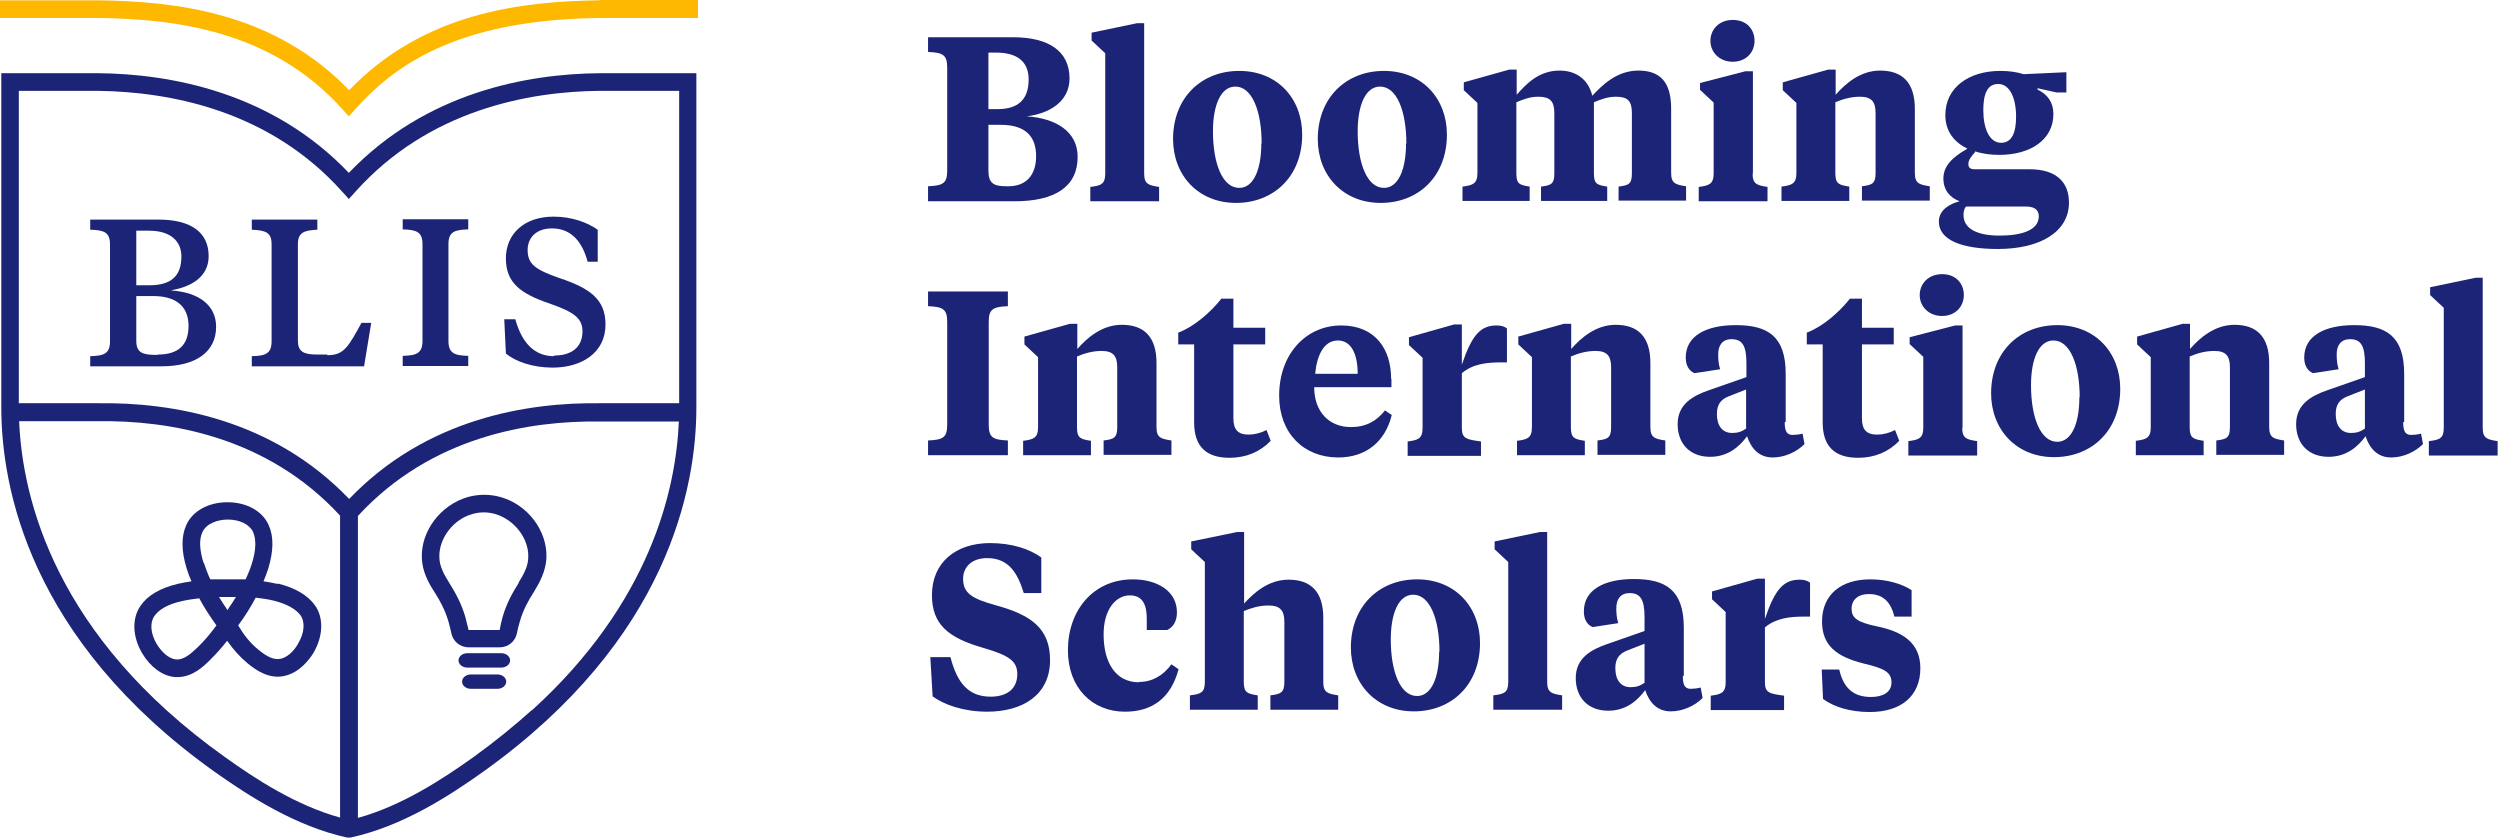
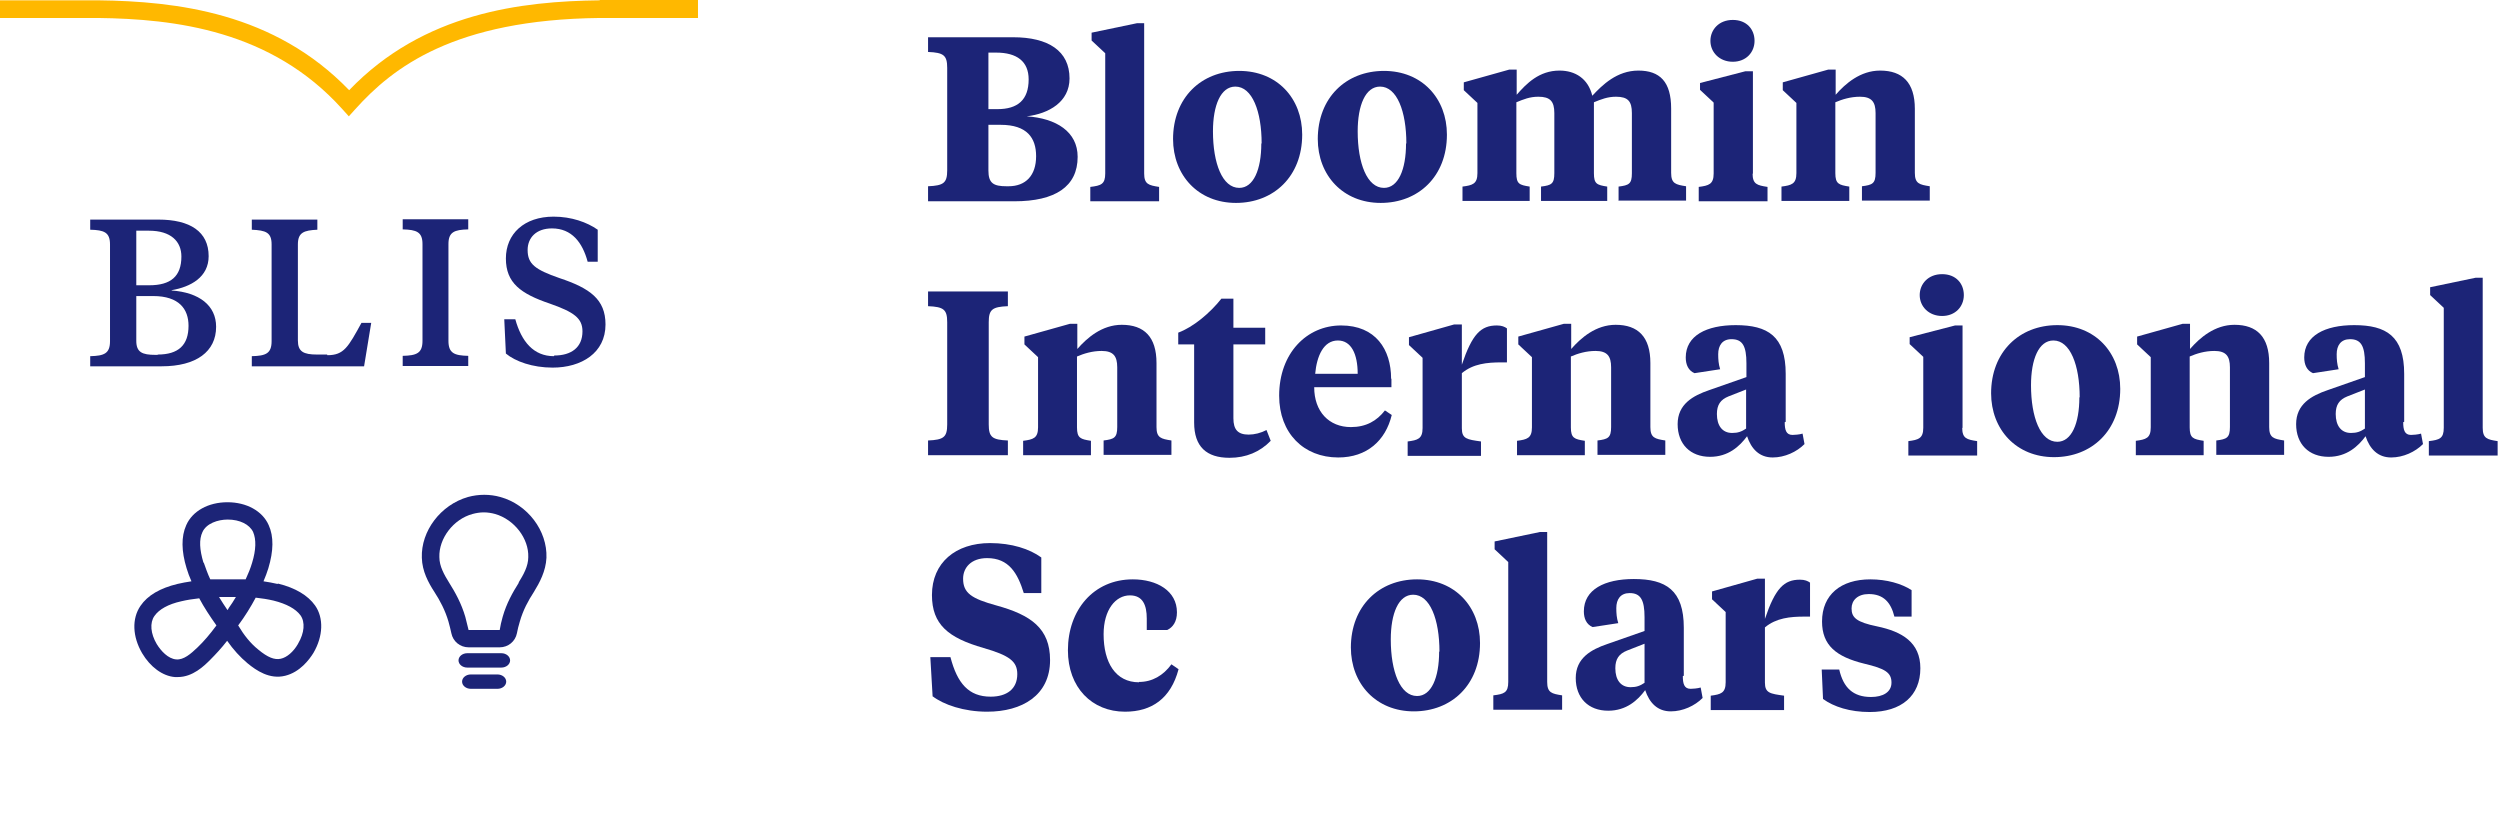
<svg xmlns="http://www.w3.org/2000/svg" width="400" height="134" viewBox="0 0 400 134" fill="none">
  <path d="M27.465 46.427C30.529 45.904 33.384 44.336 33.384 40.989C33.384 37.068 30.425 35.134 25.337 35.134H14.434V36.755C16.666 36.807 17.601 37.173 17.601 39.107V54.583C17.601 56.57 16.666 56.936 14.434 56.988V58.609H25.856C31.411 58.609 34.578 56.256 34.578 52.282C34.578 48.884 31.878 46.793 27.465 46.479V46.427ZM21.806 36.911H23.831C27.361 36.911 29.023 38.637 29.023 41.042C29.023 44.231 27.309 45.643 23.883 45.643H21.806V36.911ZM25.233 56.779H24.869C22.741 56.779 21.806 56.361 21.806 54.531V47.368H24.506C28.659 47.368 30.165 49.459 30.165 52.126C30.165 55.21 28.555 56.727 25.233 56.727V56.779Z" fill="#1C2477" />
  <path d="M52.334 56.727H50.725C48.544 56.727 47.662 56.256 47.662 54.478V39.107C47.662 37.173 48.648 36.859 50.777 36.755V35.134H40.289V36.755C42.522 36.859 43.456 37.173 43.456 39.107V54.583C43.456 56.57 42.522 56.936 40.289 56.988V58.609H58.253L59.395 51.655H57.838C55.709 55.524 55.034 56.831 52.386 56.831L52.334 56.727Z" fill="#1C2477" />
  <path d="M74.919 56.936C72.687 56.883 71.752 56.517 71.752 54.531V39.055C71.752 37.121 72.687 36.755 74.919 36.702V35.081H64.432V36.702C66.664 36.755 67.599 37.121 67.599 39.055V54.531C67.599 56.517 66.664 56.883 64.432 56.936V58.556H74.919V56.936Z" fill="#1C2477" />
  <path d="M88.626 56.988C85.355 56.988 83.434 54.635 82.448 51.08H80.682L80.942 56.57C82.448 57.824 85.199 58.818 88.418 58.818C93.039 58.818 96.881 56.465 96.881 51.916C96.881 47.891 94.389 46.113 89.508 44.492C85.615 43.133 84.42 42.244 84.42 39.996C84.42 38.062 85.77 36.545 88.314 36.545C91.481 36.545 93.195 38.794 94.025 41.878H95.635V36.755C93.922 35.552 91.43 34.663 88.574 34.663C83.849 34.663 80.942 37.434 80.942 41.355C80.942 45.277 83.33 47.002 87.951 48.57C91.845 49.93 93.195 50.923 93.195 53.014C93.195 55.576 91.43 56.883 88.678 56.883L88.626 56.988Z" fill="#1C2477" />
  <path d="M80.059 79.522C78.398 79.051 76.581 79.051 74.867 79.522C70.506 80.776 67.339 84.959 67.495 89.246C67.547 91.39 68.533 93.22 69.52 94.736C70.402 96.095 71.233 97.664 71.752 99.441C71.96 100.121 72.064 100.696 72.219 101.323C72.479 102.631 73.621 103.572 74.971 103.572H79.955C81.305 103.572 82.448 102.631 82.707 101.323C82.811 100.748 82.967 100.121 83.174 99.441C83.694 97.611 84.524 96.095 85.407 94.736C86.341 93.22 87.328 91.39 87.432 89.246C87.588 84.907 84.42 80.724 80.059 79.522ZM83.019 93.22C82.032 94.788 81.046 96.513 80.423 98.709C80.215 99.441 80.059 100.121 79.955 100.801H74.971C74.815 100.173 74.66 99.494 74.452 98.709C73.829 96.566 72.843 94.788 71.856 93.22C71.077 91.965 70.299 90.606 70.299 89.142C70.195 86.162 72.531 83.077 75.594 82.24C76.165 82.084 76.788 81.979 77.411 81.979C78.034 81.979 78.657 82.084 79.228 82.24C82.292 83.129 84.628 86.162 84.524 89.142C84.524 90.606 83.746 91.965 82.967 93.22H83.019Z" fill="#1C2477" />
  <path d="M80.215 104.513H74.763C73.985 104.513 73.362 105.036 73.362 105.663C73.362 106.29 73.985 106.813 74.763 106.813H80.215C80.994 106.813 81.617 106.29 81.617 105.663C81.617 105.036 80.994 104.513 80.215 104.513Z" fill="#1C2477" />
  <path d="M79.592 107.911H75.335C74.556 107.911 73.933 108.434 73.933 109.061C73.933 109.689 74.556 110.211 75.335 110.211H79.592C80.371 110.211 80.994 109.689 80.994 109.061C80.994 108.434 80.371 107.911 79.592 107.911Z" fill="#1C2477" />
-   <path d="M95.947 11.711C84.369 11.816 68.17 14.744 55.813 27.657C43.508 14.744 27.258 11.816 15.68 11.711H0.208V65.196C0.208 77.849 4.621 102.265 34.267 123.439C39.874 127.412 47.35 132.222 55.502 134H55.813H56.125C64.328 132.222 71.804 127.412 77.36 123.439C107.005 102.265 111.419 77.849 111.419 65.196V11.711H95.947ZM3.063 67.392H15.68C26.894 67.235 42.678 69.745 54.411 82.502V130.811C47.402 128.876 40.861 124.641 35.928 121.086C8.93 101.846 3.583 79.94 3.063 67.392ZM85.096 113.61C82.292 116.119 79.229 118.629 75.75 121.139C70.766 124.694 64.276 128.929 57.267 130.863V82.554C69.001 69.797 84.784 67.288 95.999 67.444H108.615C108.148 78.424 104.046 96.461 85.096 113.662V113.61ZM108.667 14.535V64.517H96.05C84.473 64.36 68.222 66.922 55.865 79.835C43.508 66.922 27.258 64.36 15.732 64.517H3.012V14.535H15.68C27.05 14.691 43.041 17.567 54.775 30.69L55.813 31.84L56.852 30.69C68.585 17.567 84.628 14.639 95.947 14.535H108.615H108.667Z" fill="#1C2477" />
  <path d="M95.947 0.052C83.486 0.209 67.806 1.987 55.865 14.43C43.872 1.987 28.192 0.209 15.732 0.052H0V2.876H15.68C27.933 3.032 43.404 4.81 54.775 17.462L55.813 18.613L56.851 17.462C62.822 10.822 72.635 3.137 95.947 2.876H111.678V0H95.947V0.052Z" fill="#FFB800" />
  <path d="M44.391 93.429C43.664 93.272 42.937 93.115 42.158 93.01C42.47 92.279 42.729 91.599 42.937 90.919C43.768 88.148 43.82 85.848 42.989 84.018C42.003 81.77 39.459 80.358 36.395 80.358C33.332 80.358 30.788 81.77 29.802 84.018C28.971 85.848 29.023 88.201 29.854 90.919C30.061 91.599 30.321 92.331 30.632 93.01C29.854 93.115 29.127 93.272 28.4 93.429C25.596 94.109 23.623 95.259 22.481 96.932C21.079 98.971 21.183 101.846 22.741 104.513C24.039 106.709 26.012 108.172 27.984 108.329C28.14 108.329 28.296 108.329 28.452 108.329C30.84 108.329 32.657 106.552 33.644 105.558C34.526 104.67 35.409 103.728 36.343 102.526C37.33 103.938 38.42 105.14 39.614 106.133C41.016 107.284 43.145 108.748 45.637 108.12C47.973 107.545 49.479 105.558 50.154 104.46C51.711 101.794 51.815 98.866 50.413 96.879C49.271 95.259 47.246 94.056 44.495 93.376L44.391 93.429ZM32.553 90.03C31.93 87.939 31.826 86.318 32.398 85.116C33.021 83.757 34.838 83.129 36.447 83.129C38.368 83.129 39.926 83.913 40.497 85.116C41.016 86.318 40.964 87.991 40.341 90.03C40.082 90.919 39.718 91.808 39.303 92.697C38.732 92.697 38.109 92.697 37.538 92.697H35.565C34.89 92.697 34.267 92.697 33.644 92.697C33.228 91.808 32.917 90.919 32.605 90.03H32.553ZM36.551 97.402L36.395 97.611C35.928 96.932 35.461 96.2 35.045 95.52C35.201 95.52 35.305 95.52 35.461 95.52H37.434C37.434 95.52 37.641 95.52 37.745 95.52C37.382 96.147 36.966 96.775 36.551 97.35V97.402ZM31.619 103.572C30.528 104.617 29.386 105.611 28.192 105.506C26.894 105.401 25.752 104.147 25.077 103.049C24.09 101.376 23.935 99.65 24.713 98.552C25.44 97.507 26.894 96.67 29.023 96.2C29.905 95.991 30.892 95.834 31.878 95.729C32.657 97.193 33.592 98.605 34.63 100.069C33.592 101.48 32.605 102.63 31.619 103.572ZM47.662 103.049C46.935 104.304 45.897 105.192 44.91 105.401C43.924 105.611 42.833 105.192 41.328 103.938C40.082 102.944 39.043 101.637 38.109 100.069C39.199 98.605 40.133 97.089 40.912 95.625C41.899 95.729 42.885 95.886 43.768 96.095C45.845 96.618 47.298 97.402 48.077 98.448C48.856 99.546 48.7 101.271 47.714 102.944L47.662 103.049Z" fill="#1C2477" />
  <path d="M148.489 29.801C150.981 29.696 151.552 29.278 151.552 27.239V10.875C151.552 8.836 150.981 8.417 148.489 8.313V5.96H162.091C167.751 5.96 171.125 8.156 171.125 12.548C171.125 16.312 167.803 18.194 164.272 18.613C168.997 18.926 172.423 21.07 172.423 25.096C172.423 29.853 168.841 32.206 162.299 32.206H148.489V29.853V29.801ZM158.146 8.417V17.462H159.599C162.818 17.462 164.584 15.998 164.584 12.705C164.584 9.829 162.714 8.417 159.392 8.417H158.146ZM158.146 19.92V27.291C158.146 29.331 158.976 29.801 161.053 29.801H161.365C164.116 29.801 165.778 28.076 165.778 24.991C165.778 22.063 164.324 19.972 160.119 19.972H158.146V19.92Z" fill="#1C2477" />
  <path d="M183.067 27.762C183.067 29.487 183.794 29.644 185.455 29.906V32.206H174.448V29.906C176.162 29.696 176.836 29.487 176.836 27.762V8.522L174.656 6.483V5.228L181.925 3.712H183.067V27.762Z" fill="#1C2477" />
  <path d="M187.688 22.272C187.688 15.632 192.205 11.345 198.279 11.345C204.354 11.345 208.351 15.737 208.351 21.54C208.351 28.233 203.782 32.467 197.76 32.467C191.737 32.467 187.688 28.076 187.688 22.22V22.272ZM201.861 22.952C201.861 17.828 200.356 13.855 197.656 13.855C195.32 13.855 194.074 16.835 194.074 21.017C194.074 26.141 195.579 30.062 198.279 30.062C200.563 30.062 201.81 27.135 201.81 22.952H201.861Z" fill="#1C2477" />
  <path d="M210.844 22.272C210.844 15.632 215.36 11.345 221.435 11.345C227.51 11.345 231.507 15.737 231.507 21.54C231.507 28.233 226.938 32.467 220.916 32.467C214.893 32.467 210.844 28.076 210.844 22.22V22.272ZM225.017 22.952C225.017 17.828 223.512 13.855 220.812 13.855C218.476 13.855 217.23 16.835 217.23 21.017C217.23 26.141 218.735 30.062 221.435 30.062C223.719 30.062 224.966 27.135 224.966 22.952H225.017Z" fill="#1C2477" />
  <path d="M258.972 32.154V29.853C260.634 29.644 261.101 29.435 261.101 27.71V18.09C261.101 16.208 260.478 15.476 258.557 15.476C257.207 15.476 256.169 15.894 255.027 16.364V27.71C255.027 29.435 255.494 29.592 257.155 29.853V32.154H246.564V29.853C248.225 29.644 248.693 29.435 248.693 27.71V18.09C248.693 16.208 248.018 15.476 246.148 15.476C244.747 15.476 243.76 15.894 242.618 16.364V27.71C242.618 29.435 243.085 29.592 244.747 29.853V32.154H233.999V29.853C235.609 29.644 236.388 29.435 236.388 27.71V16.469L234.207 14.43V13.175L241.476 11.136H242.67V15.162C244.227 13.384 246.252 11.293 249.523 11.293C252.015 11.293 254.092 12.548 254.767 15.319C256.377 13.593 258.713 11.293 262.14 11.293C265.566 11.293 267.383 13.071 267.383 17.358V27.657C267.383 29.383 268.11 29.54 269.772 29.801V32.101H259.024L258.972 32.154Z" fill="#1C2477" />
  <path d="M280.415 27.762C280.415 29.487 281.142 29.644 282.803 29.906V32.206H271.796V29.906C273.406 29.696 274.185 29.487 274.185 27.762V16.417L272.004 14.378V13.28L279.273 11.398H280.467V27.814L280.415 27.762ZM273.666 6.535C273.666 4.758 275.015 3.189 277.248 3.189C279.48 3.189 280.727 4.705 280.727 6.535C280.727 8.365 279.377 9.881 277.248 9.881C275.119 9.881 273.666 8.365 273.666 6.535Z" fill="#1C2477" />
  <path d="M300.092 18.09C300.092 16.312 299.469 15.476 297.6 15.476C296.095 15.476 294.745 15.894 293.654 16.364V27.71C293.654 29.435 294.226 29.592 295.887 29.853V32.154H285.036V29.853C286.645 29.644 287.424 29.435 287.424 27.71V16.469L285.244 14.43V13.175L292.512 11.136H293.706V15.162C295.264 13.384 297.652 11.293 300.819 11.293C304.402 11.293 306.375 13.227 306.375 17.41V27.657C306.375 29.383 307.102 29.54 308.763 29.801V32.101H297.912V29.801C299.573 29.592 300.092 29.383 300.092 27.657V18.038V18.09Z" fill="#1C2477" />
-   <path d="M316.032 24.311C315.305 25.148 314.941 25.618 314.941 26.246C314.941 26.821 315.253 27.082 315.928 27.082H324.754C328.959 27.082 331.036 29.121 331.036 32.415C331.036 37.068 326.467 39.839 319.666 39.839C313.799 39.839 310.217 38.375 310.217 35.447C310.217 33.565 312.034 32.572 313.539 32.206C312.034 31.631 310.943 30.481 310.943 28.546C310.943 26.612 312.293 25.2 314.785 23.788C312.761 22.795 311.255 21.122 311.255 18.403C311.255 14.012 314.993 11.345 320.081 11.345C321.587 11.345 322.781 11.554 323.767 11.868L330.621 11.554V14.796H329.063L326 14.116V14.325C327.61 15.11 328.544 16.364 328.544 18.247C328.544 22.377 324.858 24.782 319.874 24.782C318.576 24.782 317.226 24.625 315.98 24.207L316.032 24.311ZM314.578 33.042C314.266 33.356 314.162 33.879 314.162 34.402C314.162 36.65 316.447 37.696 319.925 37.696C323.404 37.696 326.208 36.859 326.208 34.611C326.208 33.461 325.377 33.042 324.079 33.042H314.63H314.578ZM322.573 18.665C322.573 15.737 321.587 13.437 319.718 13.437C317.953 13.437 317.33 15.057 317.33 17.619C317.33 20.495 318.264 22.847 320.185 22.847C321.898 22.847 322.573 21.227 322.573 18.665Z" fill="#1C2477" />
  <path d="M148.489 72.829V70.477C150.981 70.372 151.552 69.954 151.552 67.915V51.55C151.552 49.511 150.981 49.093 148.489 48.989V46.636H161.261V48.989C158.769 49.093 158.198 49.511 158.198 51.55V67.915C158.198 69.954 158.769 70.372 161.261 70.477V72.829H148.489Z" fill="#1C2477" />
  <path d="M178.757 58.766C178.757 56.988 178.134 56.151 176.265 56.151C174.76 56.151 173.41 56.57 172.319 57.04V68.385C172.319 70.111 172.891 70.268 174.552 70.529V72.829H163.701V70.529C165.31 70.32 166.089 70.111 166.089 68.385V57.145L163.909 55.106V53.851L171.177 51.812H172.371V55.838C173.929 54.06 176.317 51.969 179.484 51.969C183.067 51.969 185.04 53.903 185.04 58.086V68.333C185.04 70.058 185.767 70.215 187.428 70.477V72.777H176.577V70.477C178.238 70.268 178.757 70.058 178.757 68.333V58.713V58.766Z" fill="#1C2477" />
  <path d="M197.344 52.439H202.433V55.106H197.344V66.921C197.344 68.751 198.071 69.536 199.785 69.536C200.719 69.536 201.758 69.274 202.64 68.804L203.315 70.529C201.602 72.307 199.369 73.248 196.721 73.248C193.035 73.248 191.062 71.47 191.062 67.601V55.106H188.518V53.224C190.907 52.335 193.554 50.139 195.423 47.786H197.344V52.439Z" fill="#1C2477" />
  <path d="M222.629 60.595V61.955H210.272C210.272 65.876 212.661 68.333 216.139 68.333C218.579 68.333 220.293 67.34 221.591 65.667L222.681 66.399C221.695 70.477 218.735 73.195 214.114 73.195C208.611 73.195 204.665 69.326 204.665 63.314C204.665 56.517 209.078 52.073 214.582 52.073C220.085 52.073 222.577 55.89 222.577 60.595H222.629ZM210.376 59.811H217.23C217.23 56.622 216.191 54.478 214.062 54.478C211.778 54.478 210.688 56.936 210.428 59.811H210.376Z" fill="#1C2477" />
  <path d="M233.896 58.347C235.557 53.433 236.959 52.073 239.503 52.073C240.282 52.073 240.749 52.282 241.112 52.544V57.981H240.23C237.945 57.981 235.713 58.19 233.896 59.707V68.542C233.896 70.215 234.726 70.32 236.959 70.634V72.934H225.225V70.634C226.835 70.424 227.613 70.215 227.613 68.49V57.249L225.433 55.21V53.956L232.649 51.916H233.896V58.347Z" fill="#1C2477" />
  <path d="M257.778 58.766C257.778 56.988 257.155 56.151 255.286 56.151C253.781 56.151 252.431 56.57 251.34 57.04V68.385C251.34 70.111 251.911 70.268 253.573 70.529V72.829H242.722V70.529C244.331 70.32 245.11 70.111 245.11 68.385V57.145L242.929 55.106V53.851L250.198 51.812H251.392V55.838C252.95 54.06 255.338 51.969 258.505 51.969C262.088 51.969 264.061 53.903 264.061 58.086V68.333C264.061 70.058 264.787 70.215 266.449 70.477V72.777H255.598V70.477C257.259 70.268 257.778 70.058 257.778 68.333V58.713V58.766Z" fill="#1C2477" />
  <path d="M285.555 67.549C285.555 68.751 285.763 69.588 286.801 69.588C287.113 69.588 287.891 69.536 288.411 69.379L288.722 71.052C287.476 72.307 285.555 73.195 283.634 73.195C281.505 73.195 280.207 71.836 279.532 69.797C278.338 71.418 276.521 73.091 273.614 73.091C270.447 73.091 268.422 71.052 268.422 67.863C268.422 64.673 270.862 63.314 273.458 62.425L279.429 60.334V58.138C279.429 55.367 278.806 54.269 277.04 54.269C275.587 54.269 274.912 55.263 274.912 56.674C274.912 57.511 274.964 58.243 275.223 59.079L271.122 59.707C270.135 59.288 269.72 58.347 269.72 57.197C269.72 53.694 273.043 52.021 277.715 52.021C282.855 52.021 285.711 53.799 285.711 59.811C285.711 60.177 285.711 67.026 285.711 67.497L285.555 67.549ZM279.377 68.595V62.321L276.573 63.419C275.275 63.941 274.704 64.778 274.704 66.242C274.704 68.124 275.587 69.274 277.144 69.274C278.079 69.274 278.65 69.065 279.429 68.542L279.377 68.595Z" fill="#1C2477" />
-   <path d="M297.912 52.439H303V55.106H297.912V66.921C297.912 68.751 298.639 69.536 300.352 69.536C301.287 69.536 302.325 69.274 303.208 68.804L303.883 70.529C302.169 72.307 299.937 73.248 297.289 73.248C293.603 73.248 291.63 71.47 291.63 67.601V55.106H289.086V53.224C291.474 52.335 294.122 50.139 295.991 47.786H297.912V52.439Z" fill="#1C2477" />
  <path d="M313.955 68.438C313.955 70.163 314.682 70.32 316.343 70.581V72.882H305.336V70.581C306.946 70.372 307.724 70.163 307.724 68.438V57.093L305.544 55.053V53.956L312.813 52.073H314.007V68.49L313.955 68.438ZM307.153 47.211C307.153 45.434 308.503 43.865 310.736 43.865C312.968 43.865 314.214 45.381 314.214 47.211C314.214 49.041 312.864 50.557 310.736 50.557C308.607 50.557 307.153 49.041 307.153 47.211Z" fill="#1C2477" />
  <path d="M318.576 62.948C318.576 56.308 323.093 52.021 329.167 52.021C335.242 52.021 339.239 56.413 339.239 62.216C339.239 68.908 334.67 73.143 328.648 73.143C322.625 73.143 318.576 68.751 318.576 62.896V62.948ZM332.749 63.575C332.749 58.452 331.244 54.478 328.544 54.478C326.208 54.478 324.962 57.458 324.962 61.641C324.962 66.765 326.467 70.686 329.167 70.686C331.452 70.686 332.698 67.758 332.698 63.575H332.749Z" fill="#1C2477" />
  <path d="M356.788 58.766C356.788 56.988 356.165 56.151 354.296 56.151C352.79 56.151 351.44 56.57 350.35 57.04V68.385C350.35 70.111 350.921 70.268 352.583 70.529V72.829H341.732V70.529C343.341 70.32 344.12 70.111 344.12 68.385V57.145L341.939 55.106V53.851L349.208 51.812H350.402V55.838C351.96 54.06 354.348 51.969 357.515 51.969C361.097 51.969 363.07 53.903 363.07 58.086V68.333C363.07 70.058 363.797 70.215 365.459 70.477V72.777H354.607V70.477C356.269 70.268 356.788 70.058 356.788 68.333V58.713V58.766Z" fill="#1C2477" />
  <path d="M384.513 67.549C384.513 68.751 384.72 69.588 385.759 69.588C386.07 69.588 386.849 69.536 387.368 69.379L387.68 71.052C386.434 72.307 384.513 73.195 382.592 73.195C380.463 73.195 379.165 71.836 378.49 69.797C377.296 71.418 375.479 73.091 372.571 73.091C369.404 73.091 367.38 71.052 367.38 67.863C367.38 64.673 369.82 63.314 372.416 62.425L378.386 60.334V58.138C378.386 55.367 377.763 54.269 375.998 54.269C374.544 54.269 373.869 55.263 373.869 56.674C373.869 57.511 373.921 58.243 374.181 59.079L370.079 59.707C369.093 59.288 368.677 58.347 368.677 57.197C368.677 53.694 372 52.021 376.673 52.021C381.813 52.021 384.669 53.799 384.669 59.811C384.669 60.177 384.669 67.026 384.669 67.497L384.513 67.549ZM378.386 68.595V62.321L375.583 63.419C374.285 63.941 373.714 64.778 373.714 66.242C373.714 68.124 374.596 69.274 376.154 69.274C377.088 69.274 377.659 69.065 378.438 68.542L378.386 68.595Z" fill="#1C2477" />
  <path d="M397.233 68.438C397.233 70.163 397.96 70.32 399.621 70.581V72.882H388.615V70.581C390.328 70.372 391.003 70.163 391.003 68.438V49.25L388.822 47.211V45.956L396.091 44.44H397.233V68.49V68.438Z" fill="#1C2477" />
  <path d="M149.215 111.362L148.852 105.14H152.071C153.161 109.323 154.979 111.466 158.509 111.466C161.053 111.466 162.766 110.264 162.766 107.859C162.766 105.82 161.52 104.879 157.367 103.676C151.708 102.055 149.112 99.912 149.112 95.206C149.112 90.03 152.902 86.893 158.405 86.893C161.884 86.893 164.739 87.835 166.608 89.194V94.893H163.805C162.818 91.703 161.416 89.298 157.938 89.298C155.394 89.298 154.096 90.815 154.096 92.592C154.096 94.893 155.446 95.781 159.444 96.879C164.947 98.396 168.01 100.539 168.01 105.611C168.01 111.257 163.545 113.871 157.938 113.871C154.252 113.871 150.981 112.773 149.164 111.362H149.215Z" fill="#1C2477" />
  <path d="M182.236 109.113C184.365 109.113 186.13 108.068 187.428 106.29L188.57 107.074C187.324 111.78 184.261 113.871 180.004 113.871C174.708 113.871 170.866 110.002 170.866 104.042C170.866 97.611 174.967 92.697 181.25 92.697C185.092 92.697 188.311 94.527 188.311 97.977C188.311 99.493 187.636 100.382 186.753 100.801H183.482V98.971C183.482 96.827 182.859 95.259 180.782 95.259C178.498 95.259 176.577 97.559 176.577 101.48C176.577 106.029 178.498 109.166 182.236 109.166V109.113Z" fill="#1C2477" />
-   <path d="M199.006 96.618C200.615 94.84 202.952 92.749 206.171 92.749C209.753 92.749 211.726 94.683 211.726 98.866V109.114C211.726 110.839 212.453 110.996 214.114 111.257V113.558H203.263V111.257C204.925 111.048 205.496 110.839 205.496 109.114V99.493C205.496 97.716 204.873 96.879 202.952 96.879C201.446 96.879 200.148 97.298 199.006 97.768V109.114C199.006 110.839 199.577 110.996 201.238 111.257V113.558H190.387V111.257C192.101 111.048 192.776 110.839 192.776 109.114V89.926L190.595 87.887V86.632L197.968 85.116H199.058V96.67L199.006 96.618Z" fill="#1C2477" />
  <path d="M216.139 103.624C216.139 96.984 220.656 92.697 226.731 92.697C232.805 92.697 236.803 97.088 236.803 102.892C236.803 109.584 232.234 113.819 226.212 113.819C220.189 113.819 216.139 109.427 216.139 103.572V103.624ZM230.313 104.251C230.313 99.127 228.807 95.154 226.108 95.154C223.771 95.154 222.525 98.134 222.525 102.317C222.525 107.44 224.031 111.362 226.731 111.362C229.015 111.362 230.261 108.434 230.261 104.251H230.313Z" fill="#1C2477" />
  <path d="M247.55 109.114C247.55 110.839 248.277 110.996 249.939 111.257V113.558H238.932V111.257C240.645 111.048 241.32 110.839 241.32 109.114V89.926L239.139 87.887V86.632L246.408 85.116H247.55V109.166V109.114Z" fill="#1C2477" />
  <path d="M269.252 108.172C269.252 109.375 269.46 110.211 270.498 110.211C270.81 110.211 271.589 110.159 272.108 110.002L272.42 111.675C271.173 112.93 269.252 113.819 267.331 113.819C265.203 113.819 263.905 112.46 263.23 110.421C262.036 112.041 260.219 113.714 257.311 113.714C254.144 113.714 252.119 111.675 252.119 108.486C252.119 105.297 254.559 103.938 257.155 103.049L263.126 100.957V98.762C263.126 95.991 262.503 94.893 260.738 94.893C259.284 94.893 258.609 95.886 258.609 97.298C258.609 98.134 258.661 98.866 258.921 99.703L254.819 100.33C253.832 99.912 253.417 98.971 253.417 97.82C253.417 94.318 256.74 92.644 261.413 92.644C266.553 92.644 269.408 94.422 269.408 100.435C269.408 100.801 269.408 107.65 269.408 108.12L269.252 108.172ZM263.126 109.27V102.996L260.322 104.094C259.024 104.617 258.453 105.454 258.453 106.918C258.453 108.8 259.336 109.95 260.893 109.95C261.828 109.95 262.399 109.741 263.178 109.218L263.126 109.27Z" fill="#1C2477" />
  <path d="M282.388 99.023C284.049 94.108 285.451 92.749 287.995 92.749C288.774 92.749 289.241 92.958 289.605 93.22V98.657H288.722C286.438 98.657 284.205 98.866 282.388 100.382V109.218C282.388 110.891 283.219 110.996 285.451 111.309V113.61H273.718V111.309C275.327 111.1 276.106 110.891 276.106 109.166V97.925L273.925 95.886V94.631L281.142 92.592H282.388V99.023Z" fill="#1C2477" />
  <path d="M291.681 111.78L291.474 107.127H294.277C294.952 110.055 296.51 111.518 299.366 111.518C301.287 111.518 302.636 110.734 302.636 109.218C302.636 107.597 301.598 106.97 298.275 106.186C293.81 105.088 291.526 103.258 291.526 99.441C291.526 95.154 294.537 92.697 299.262 92.697C301.858 92.697 304.246 93.376 305.855 94.422V98.657H303.104C302.533 96.357 301.338 95.049 299.002 95.049C297.237 95.049 296.25 96.043 296.25 97.35C296.25 98.814 297.029 99.546 300.352 100.225C304.35 101.062 307.257 102.787 307.257 106.918C307.257 111.309 304.246 113.923 299.158 113.923C295.991 113.923 293.395 113.087 291.681 111.832V111.78Z" fill="#1C2477" />
</svg>